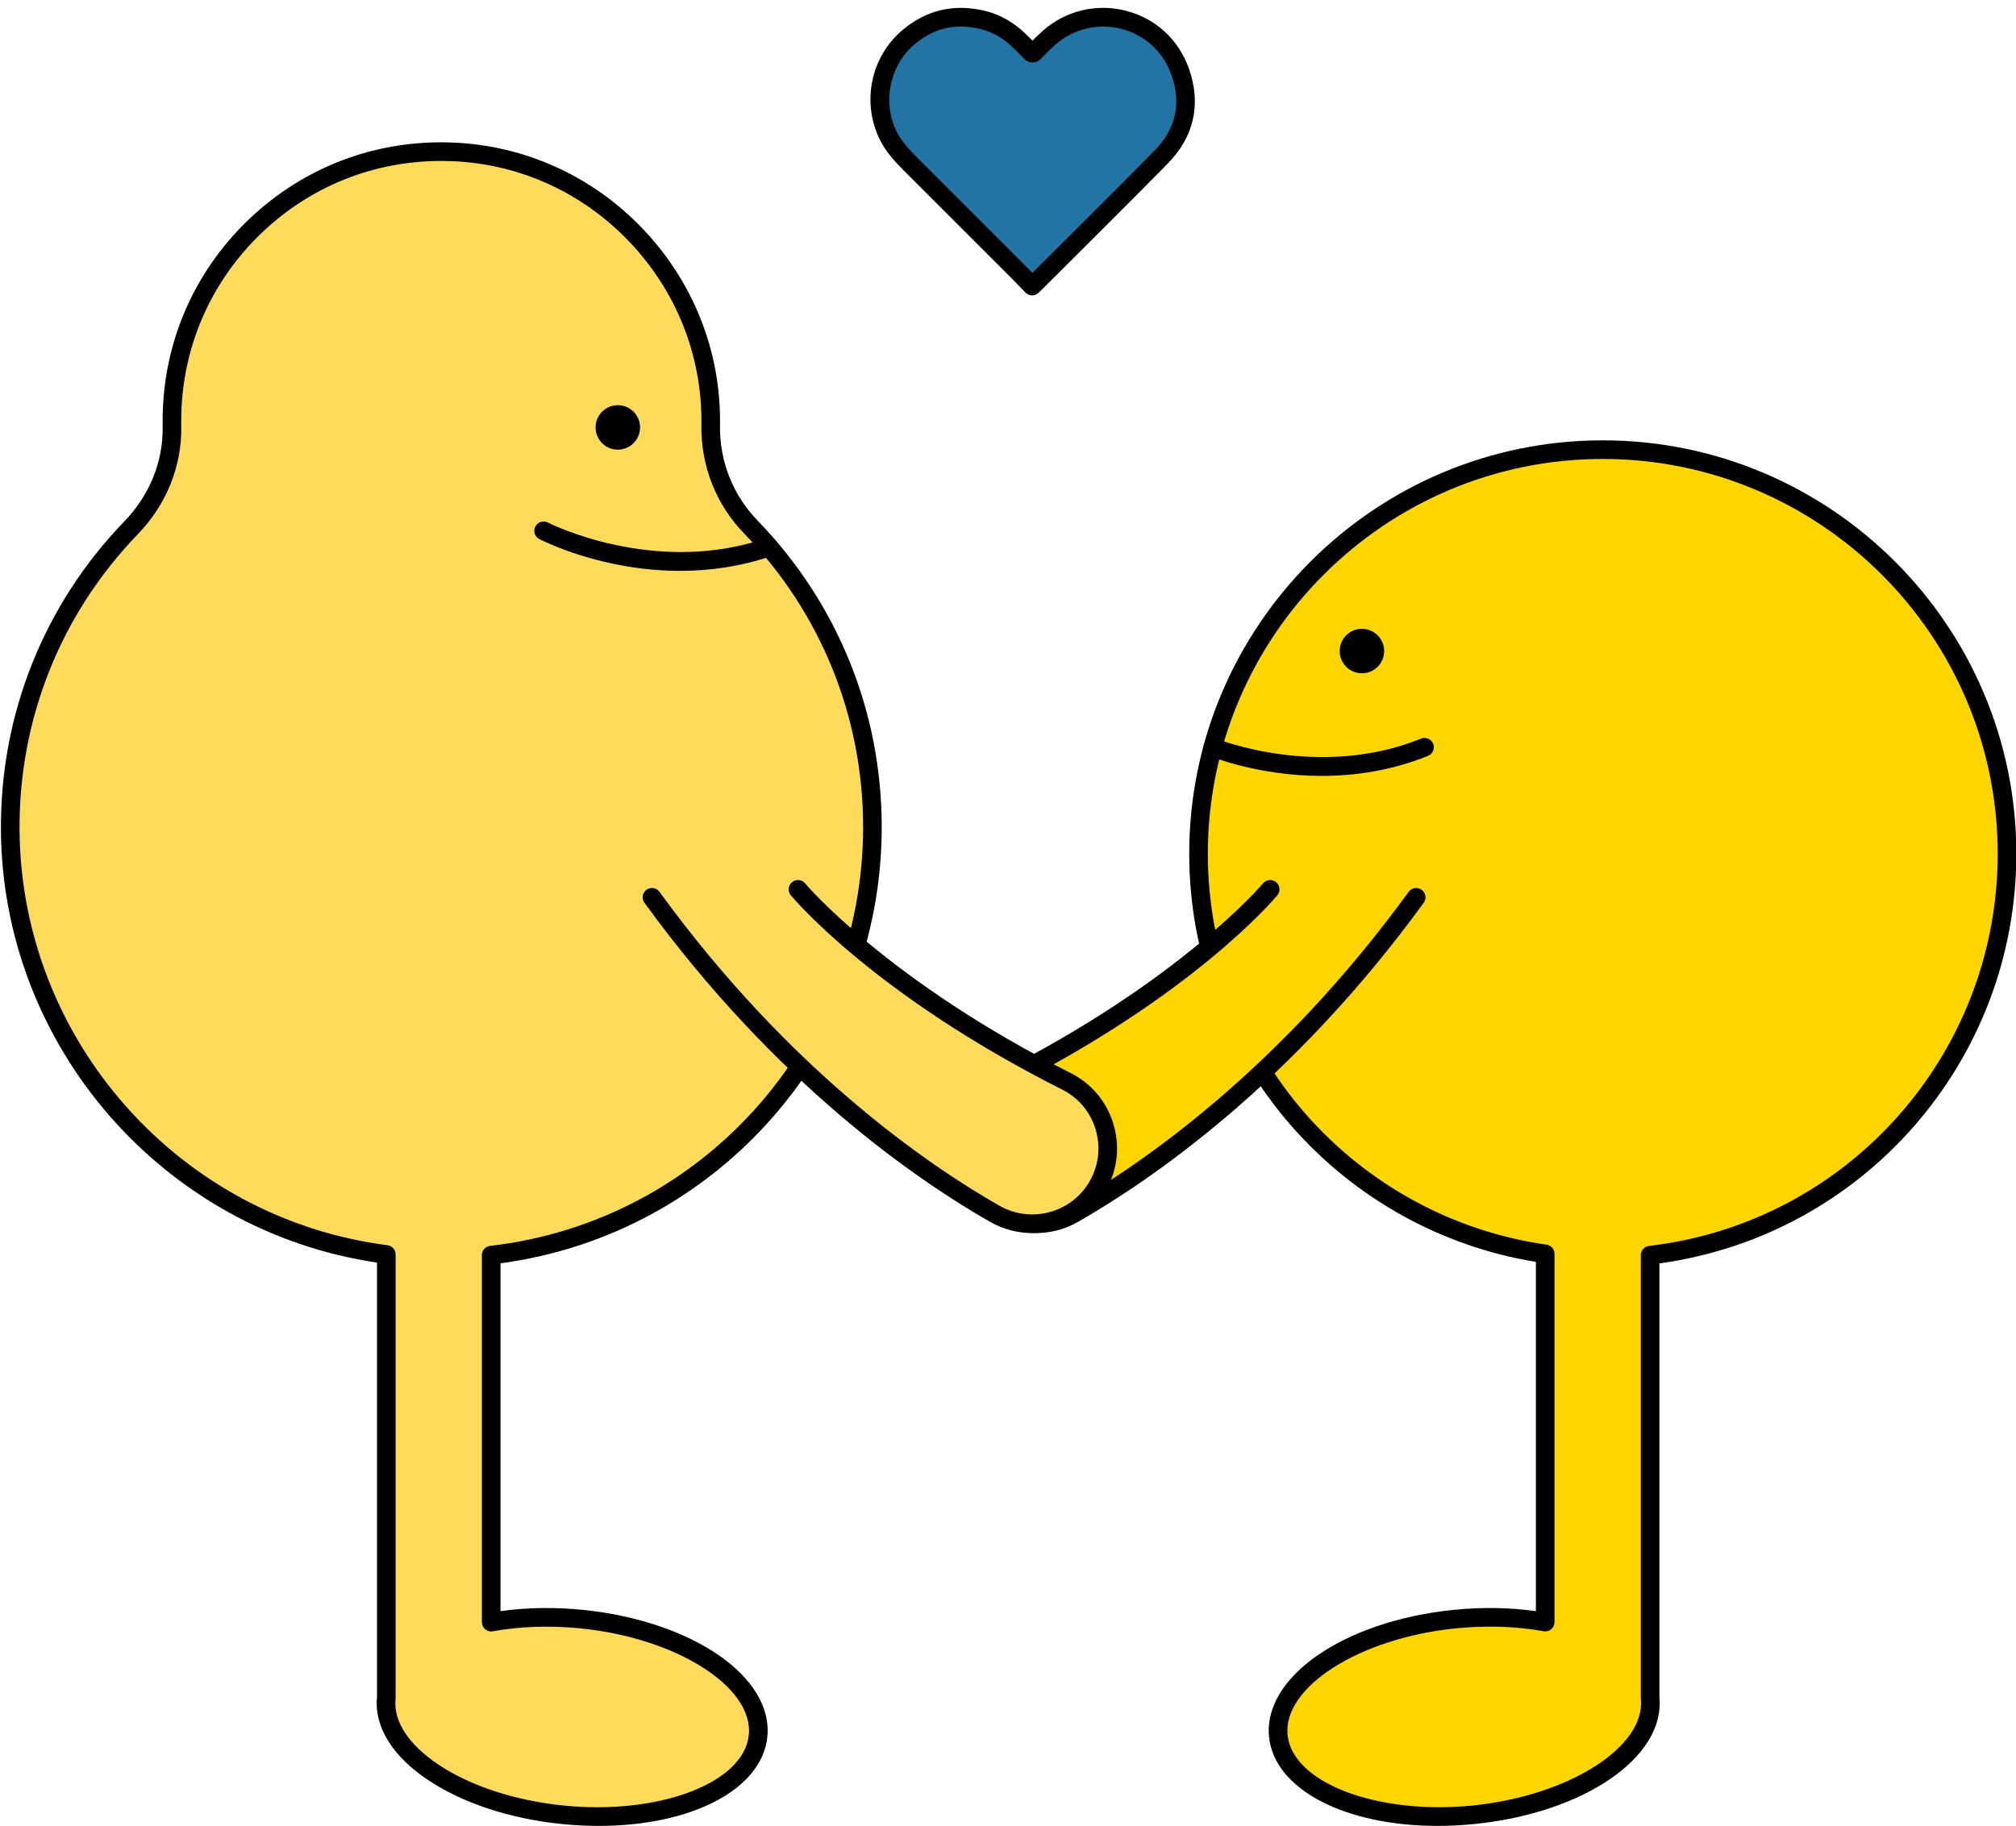
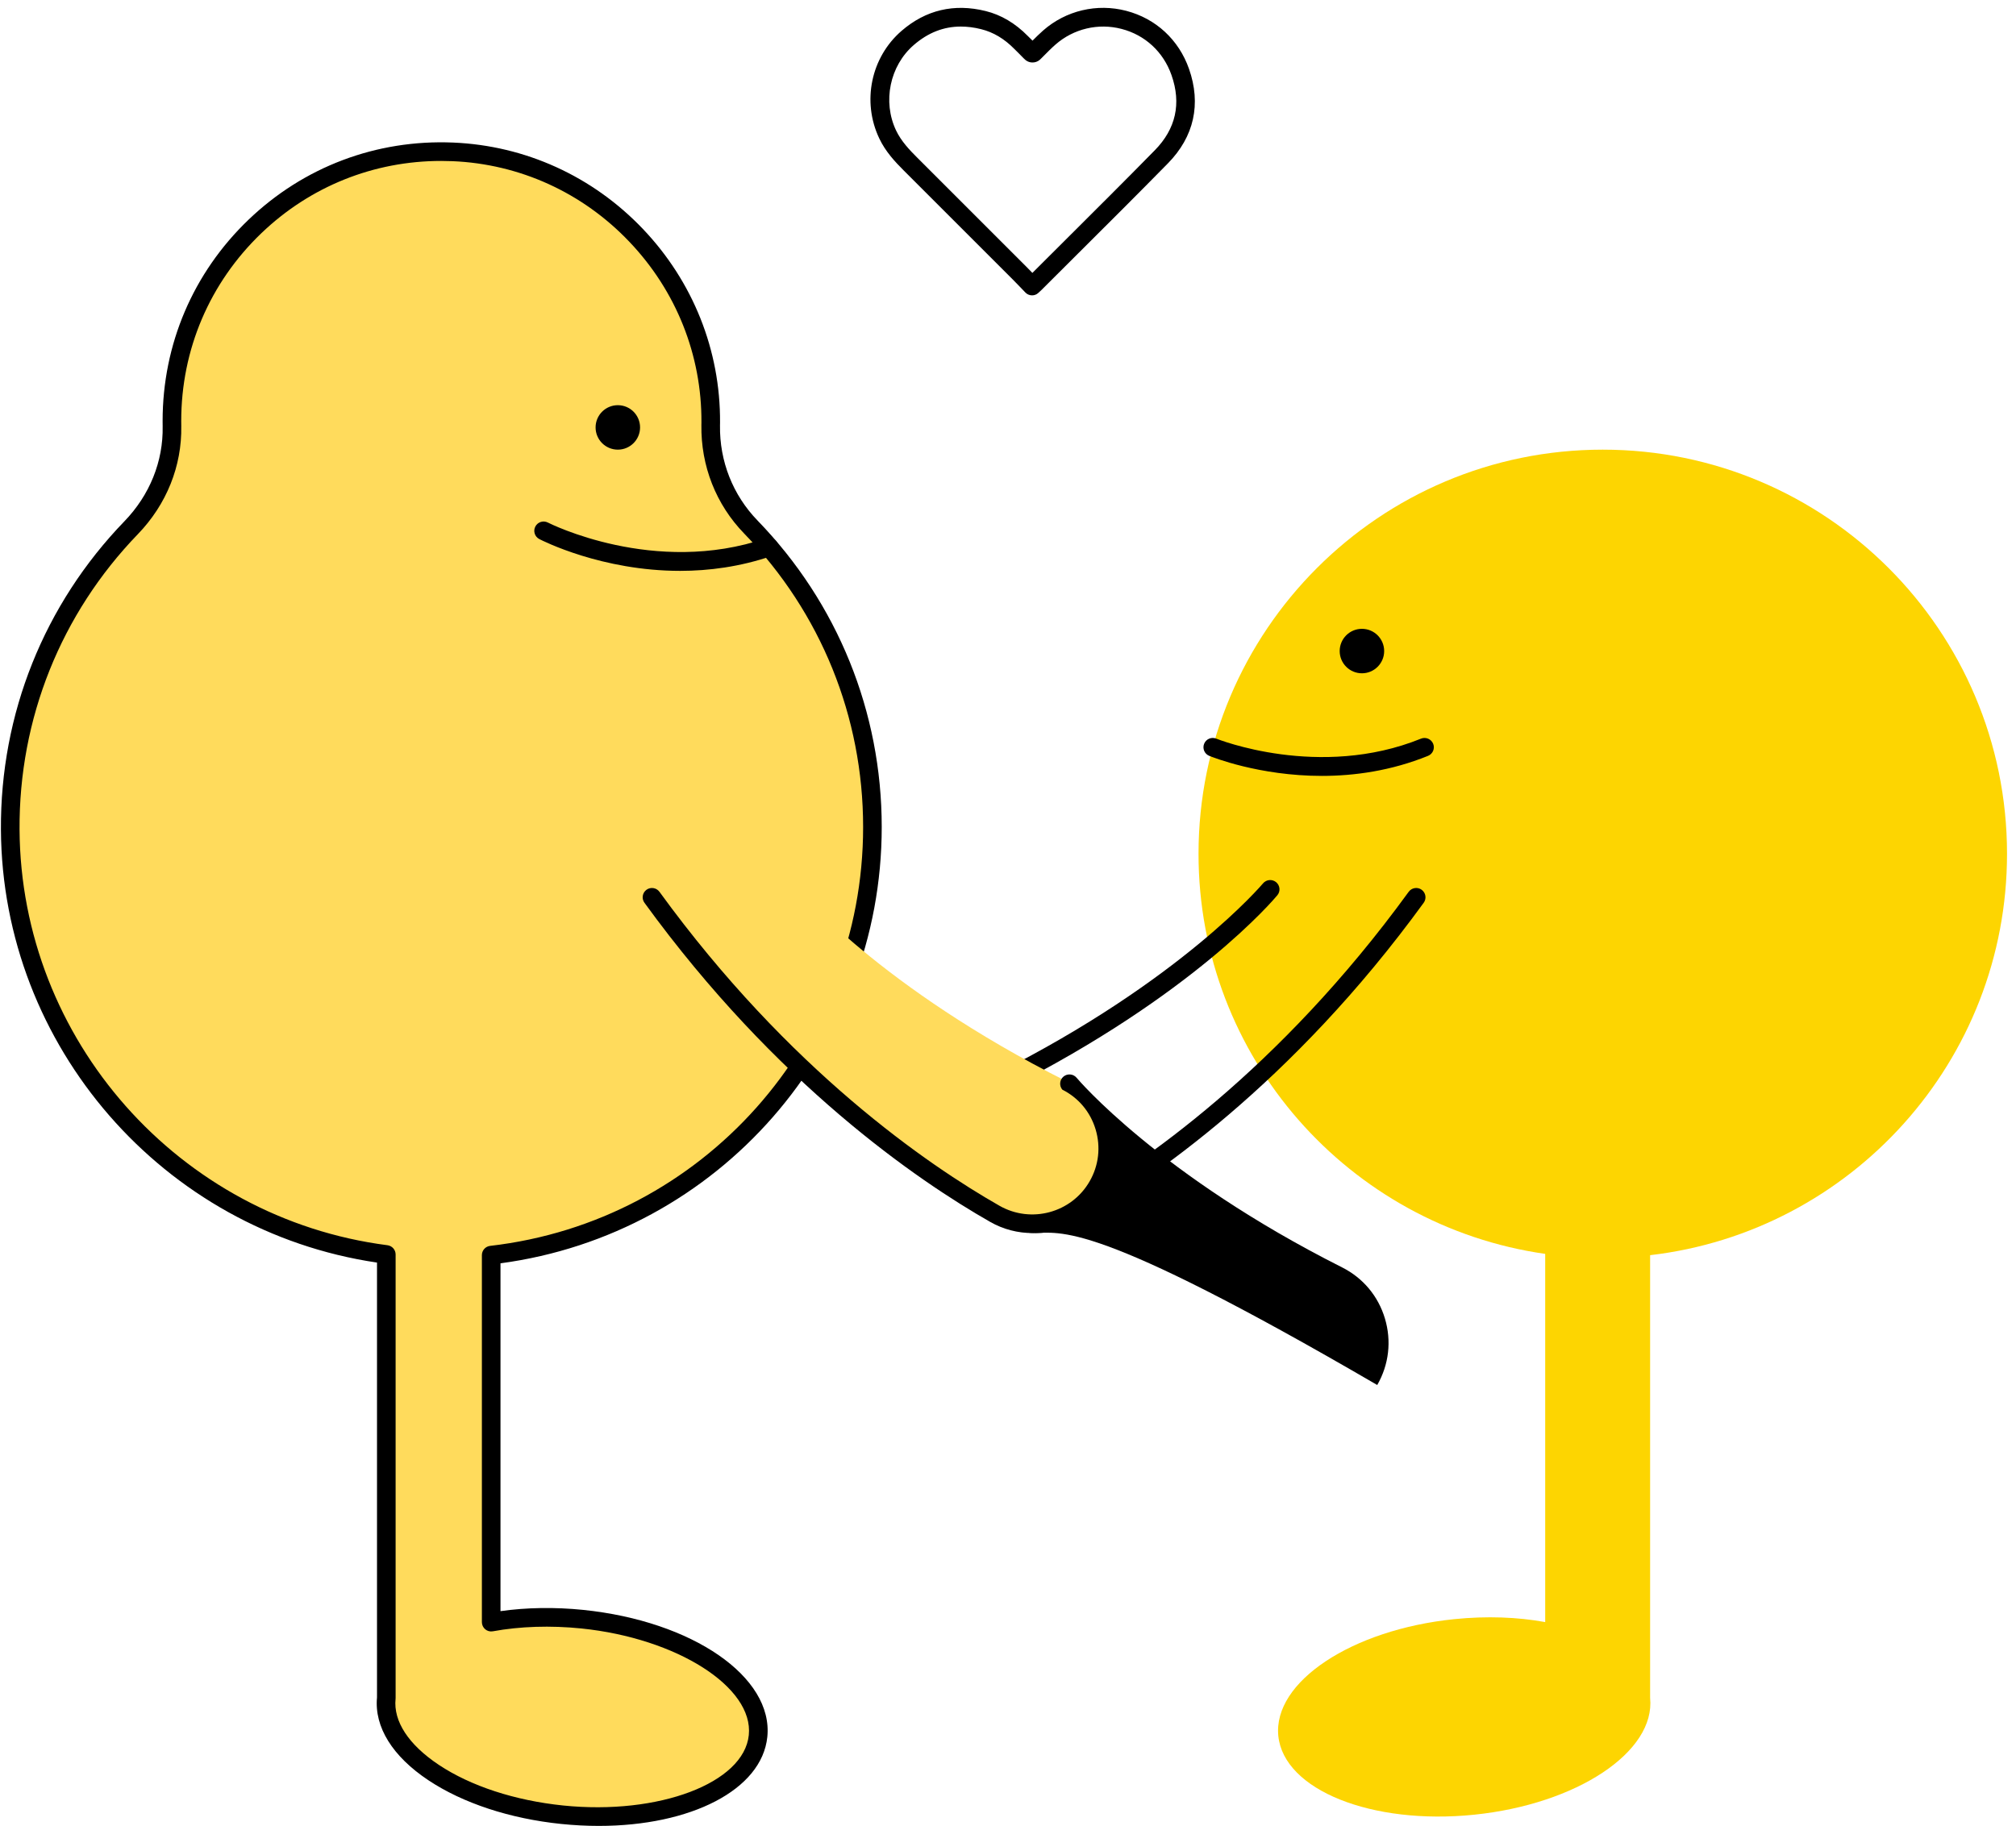
<svg xmlns="http://www.w3.org/2000/svg" fill="#000000" height="392.6" preserveAspectRatio="xMidYMid meet" version="1" viewBox="-0.2 -1.7 433.3 392.6" width="433.3" zoomAndPan="magnify">
  <g>
    <g id="change1_2">
      <path d="M354.46,268.15v95.17c1.19,11.6-15.73,22.85-37.8,25.12c-22.06,2.26-40.91-5.32-42.11-16.92 c-1.18-11.61,15.74-22.86,37.8-25.12c7-0.71,13.67-0.45,19.56,0.63v-79.16c-42.12-6-74.51-42.22-74.51-86.01 c0-47.98,38.9-86.89,86.88-86.89c47.99,0,86.89,38.91,86.89,86.89C431.17,226.41,397.65,263.12,354.46,268.15z" fill="#fdd501" />
    </g>
    <g id="change2_8">
-       <path d="M308.79,390.85c-19.75,0-35.05-7.74-36.23-19.12c-1.31-12.91,16.08-24.91,39.59-27.32c6.1-0.62,12.19-0.52,17.76,0.27 v-75.09c-20.31-3.3-38.92-13.64-52.56-29.24c-14.16-16.19-21.95-36.96-21.95-58.49c0-49.01,39.87-88.89,88.88-88.89 c49.01,0,88.89,39.88,88.89,88.89c0,44.52-32.85,82.06-76.71,88.05v93.31c1.22,12.86-16.14,24.79-39.6,27.21 C314.11,390.71,311.41,390.85,308.79,390.85z M320.07,348.01c-2.48,0-5,0.13-7.52,0.38c-20.57,2.11-37.06,12.61-36.01,22.93 c1.07,10.31,19.35,17.24,39.92,15.13c20.58-2.12,37.07-12.62,36.01-22.93c-0.01-0.07-0.01-0.14-0.01-0.2v-95.17 c0-1.01,0.76-1.87,1.77-1.99c42.72-4.98,74.94-41.22,74.94-84.3c0-46.81-38.08-84.89-84.89-84.89c-46.8,0-84.88,38.08-84.88,84.89 c0,20.56,7.45,40.4,20.96,55.86c13.39,15.31,31.8,25.32,51.83,28.17c0.99,0.14,1.72,0.98,1.72,1.98v79.16 c0,0.59-0.26,1.16-0.72,1.54s-1.06,0.54-1.64,0.43C327.95,348.34,324.07,348.01,320.07,348.01z" fill="inherit" />
-     </g>
+       </g>
  </g>
  <g>
    <g>
      <g id="change3_1">
-         <path d="M221.63,59.8c-0.93-0.97-1.82-1.91-2.74-2.83c-7.8-7.81-15.61-15.62-23.42-23.42 c-1.9-1.9-3.7-3.87-4.88-6.34c-3.36-7.05-1.58-15.69,4.32-20.78c4.75-4.09,10.2-5.3,16.24-3.81c3.18,0.78,5.85,2.51,8.14,4.84 c0.66,0.68,1.36,1.32,2,2.02c0.34,0.36,0.54,0.3,0.86-0.02c1.04-1.05,2.07-2.11,3.18-3.09c9.24-8.12,23.94-4.51,28.13,7.4 c2.4,6.81,1.02,13.08-4.06,18.25c-8.99,9.16-18.13,18.18-27.21,27.26C222.05,59.43,221.89,59.56,221.63,59.8z" fill="#2274a5" />
-       </g>
+         </g>
      <g id="change2_2">
        <path d="M221.63,61.8c-0.52,0-1.05-0.2-1.44-0.61l-0.91-0.95c-0.6-0.63-1.2-1.25-1.81-1.86c-7.8-7.81-15.61-15.62-23.42-23.42 c-1.83-1.83-3.91-4.03-5.27-6.9c-3.77-7.93-1.79-17.45,4.82-23.15c5.2-4.48,11.27-5.91,18.03-4.24c3.34,0.82,6.39,2.63,9.09,5.38 c0.25,0.25,0.5,0.5,0.75,0.74c0.08,0.08,0.17,0.17,0.25,0.25c0.73-0.74,1.49-1.48,2.29-2.19c4.89-4.29,11.56-5.87,17.86-4.22 c6.36,1.66,11.28,6.21,13.48,12.46c2.66,7.57,1.1,14.59-4.52,20.32c-6.39,6.51-12.95,13.05-19.3,19.37 c-2.64,2.63-5.28,5.26-7.92,7.9c-0.12,0.12-0.25,0.24-0.41,0.38l-0.23,0.21C222.59,61.63,222.11,61.8,221.63,61.8z M206.31,4.01 c-3.7,0-7.03,1.31-10.09,3.95c-5.17,4.45-6.78,12.19-3.82,18.4c1.09,2.29,2.89,4.19,4.49,5.78c7.81,7.8,15.62,15.61,23.42,23.42 c0.46,0.46,0.92,0.93,1.38,1.41c2.34-2.34,4.68-4.67,7.03-7.01c6.34-6.32,12.9-12.85,19.27-19.34c4.54-4.62,5.75-10.07,3.6-16.18 c-1.75-4.98-5.66-8.6-10.72-9.92c-5.01-1.31-10.32-0.05-14.21,3.36c-0.88,0.77-1.71,1.61-2.58,2.49l-0.51,0.51 c-0.22,0.22-0.82,0.88-1.91,0.85c-0.69-0.01-1.3-0.31-1.84-0.89c-0.38-0.41-0.77-0.79-1.16-1.18c-0.27-0.26-0.54-0.53-0.8-0.79 c-2.19-2.24-4.55-3.64-7.19-4.3C209.16,4.19,207.71,4.01,206.31,4.01z" fill="inherit" />
      </g>
    </g>
  </g>
  <g>
    <g id="change1_1">
-       <path d="M272.8,189.49c0,0-17.41,20.99-57.71,41.28c-8.28,4.17-11.32,14.47-6.71,22.51l0,0 c4.46,7.76,14.34,10.42,22.11,5.98c16.95-9.67,46.18-30.19,73.7-68.05" fill="#fdd501" />
-     </g>
+       </g>
    <g id="change2_7">
      <path d="M222.47,263.39c-6.32,0-12.46-3.28-15.82-9.12c-2.52-4.38-3.11-9.47-1.65-14.31c1.45-4.82,4.71-8.72,9.19-10.97 c39.39-19.84,56.9-40.57,57.07-40.77c0.71-0.85,1.97-0.96,2.82-0.26c0.85,0.71,0.97,1.96,0.26,2.81 c-0.72,0.87-18.13,21.54-58.35,41.79c-3.49,1.76-6.03,4.8-7.16,8.55c-1.13,3.78-0.68,7.75,1.29,11.17 c3.89,6.77,12.58,9.12,19.38,5.24c15.33-8.74,45.2-29.14,73.07-67.49c0.65-0.89,1.9-1.09,2.79-0.44c0.89,0.65,1.09,1.9,0.44,2.79 c-28.31,38.96-58.72,59.71-74.32,68.62C228.64,262.62,225.53,263.39,222.47,263.39z" fill="inherit" />
    </g>
  </g>
  <g>
    <g id="change4_1">
      <path d="M162.73,371.52c-1.19,11.6-20.05,19.18-42.11,16.92c-22.06-2.27-38.99-13.52-37.79-25.12v-95.33 C37.57,262.17,2.27,223.36,2,176.65c-0.15-25.21,9.77-48.11,25.98-64.89c5.67-5.87,8.93-13.67,8.78-21.83 c-0.01-0.37-0.01-0.75-0.01-1.12c0-32.81,27.27-59.24,60.37-57.86c30.98,1.29,55.61,27.17,55.44,58.17c0,0.19,0,0.37-0.01,0.55 c-0.12,8.18,2.95,16.08,8.65,21.95c16.16,16.68,26.11,39.41,26.11,64.48c0,47.54-35.81,86.72-81.94,92.03v78.9 c5.89-1.08,12.57-1.34,19.57-0.63C146.99,348.66,163.92,359.91,162.73,371.52z" fill="#ffdb5c" />
    </g>
    <g id="change2_4">
      <path d="M128.5,390.85c-2.62,0-5.32-0.14-8.08-0.42c-10.99-1.13-21.12-4.46-28.52-9.38c-7.75-5.15-11.67-11.47-11.07-17.82v-93.49 C34.89,262.96,0.27,223.25,0,176.66c-0.15-24.88,9.28-48.42,26.54-66.29c5.44-5.63,8.36-12.88,8.22-20.4 c-0.01-0.37-0.01-0.77-0.01-1.16c0-16.48,6.55-31.84,18.44-43.25c11.88-11.4,27.51-17.3,44.01-16.61 c15.5,0.65,29.98,7.24,40.77,18.56c10.78,11.32,16.68,26.1,16.59,41.62c0,0.22,0,0.43-0.01,0.65c-0.11,7.67,2.76,14.96,8.09,20.45 c17.2,17.76,26.67,41.15,26.67,65.87c0,47.51-35.1,87.52-81.94,93.8v74.78c5.57-0.79,11.67-0.89,17.77-0.27 c23.52,2.41,40.9,14.41,39.58,27.31l0,0C163.55,383.11,148.25,390.85,128.5,390.85z M94.62,32.9c-14.5,0-28.15,5.47-38.66,15.55 C44.87,59.1,38.75,73.43,38.75,88.81c0,0.35,0,0.71,0.01,1.07c0.16,8.61-3.16,16.87-9.34,23.27C12.89,130.27,3.86,152.81,4,176.64 c0.26,45.18,34.26,83.6,79.08,89.37c1,0.13,1.75,0.98,1.75,1.98v95.33c0,0.07,0,0.14-0.01,0.21c-0.5,4.83,2.8,9.87,9.29,14.19 c6.87,4.57,16.36,7.67,26.71,8.74c20.58,2.11,38.86-4.82,39.92-15.13l0,0c1.06-10.32-15.43-20.82-36-22.93 c-6.61-0.67-13.18-0.46-19.01,0.61c-0.58,0.11-1.19-0.05-1.64-0.43s-0.72-0.94-0.72-1.54v-78.9c0-1.02,0.76-1.87,1.77-1.99 c45.7-5.26,80.17-43.97,80.17-90.04c0-23.68-9.07-46.08-25.55-63.09c-6.07-6.25-9.34-14.55-9.21-23.37 c0.01-0.22,0.01-0.37,0.01-0.52c0.08-14.49-5.42-28.28-15.49-38.85C125.01,39.7,111.5,33.55,97.04,32.95 C96.23,32.92,95.43,32.9,94.62,32.9z M162.73,371.52L162.73,371.52L162.73,371.52z" fill="inherit" />
    </g>
  </g>
  <g>
    <g id="change4_2">
      <path d="M171.31,189.49c0,0,17.41,20.99,57.71,41.28c8.28,4.17,11.32,14.47,6.71,22.51l0,0 c-4.46,7.76-14.34,10.42-22.11,5.98c-16.95-9.67-46.18-30.19-73.7-68.05" fill="#ffdb5c" />
    </g>
    <g id="change2_6">
-       <path d="M221.64,263.39c-3.06,0-6.17-0.77-9.01-2.39c-15.61-8.9-46.02-29.66-74.32-68.62c-0.65-0.89-0.45-2.14,0.44-2.79 c0.89-0.65,2.14-0.45,2.79,0.44c27.87,38.35,57.74,58.75,73.07,67.49c6.8,3.88,15.49,1.53,19.38-5.24 c1.97-3.42,2.42-7.39,1.29-11.17c-1.13-3.76-3.67-6.79-7.16-8.55c-40.21-20.25-57.62-40.92-58.35-41.79 c-0.7-0.85-0.59-2.11,0.26-2.81c0.85-0.7,2.11-0.59,2.82,0.26c0.17,0.21,17.68,20.93,57.07,40.77c4.48,2.26,7.75,6.16,9.19,10.97 c1.45,4.84,0.87,9.93-1.65,14.31C234.1,260.12,227.96,263.39,221.64,263.39z" fill="inherit" />
+       <path d="M221.64,263.39c-3.06,0-6.17-0.77-9.01-2.39c-15.61-8.9-46.02-29.66-74.32-68.62c-0.65-0.89-0.45-2.14,0.44-2.79 c0.89-0.65,2.14-0.45,2.79,0.44c27.87,38.35,57.74,58.75,73.07,67.49c6.8,3.88,15.49,1.53,19.38-5.24 c1.97-3.42,2.42-7.39,1.29-11.17c-1.13-3.76-3.67-6.79-7.16-8.55c-0.7-0.85-0.59-2.11,0.26-2.81c0.85-0.7,2.11-0.59,2.82,0.26c0.17,0.21,17.68,20.93,57.07,40.77c4.48,2.26,7.75,6.16,9.19,10.97 c1.45,4.84,0.87,9.93-1.65,14.31C234.1,260.12,227.96,263.39,221.64,263.39z" fill="inherit" />
    </g>
  </g>
  <g id="change2_5">
    <circle cx="132.59" cy="90.19" fill="inherit" r="4.78" />
  </g>
  <g id="change2_3">
    <circle cx="292.52" cy="138.27" fill="inherit" r="4.78" />
  </g>
  <g id="change2_1">
    <path d="M145.98,121.03c-16.83,0-29.55-6.47-30.27-6.84c-0.98-0.51-1.36-1.71-0.85-2.69c0.51-0.98,1.71-1.36,2.69-0.86 c0.23,0.12,22.91,11.6,46.9,3.38c1.04-0.36,2.18,0.2,2.54,1.24c0.36,1.04-0.2,2.18-1.24,2.54 C158.87,120.16,152.14,121.03,145.98,121.03z" fill="inherit" />
  </g>
  <g id="change2_9">
    <path d="M283.91,165.11c-13.51,0-23.58-4.06-24.21-4.31c-1.02-0.42-1.51-1.59-1.09-2.61s1.59-1.51,2.61-1.09 c0.22,0.09,22.13,8.87,44,0c1.02-0.41,2.19,0.08,2.61,1.1s-0.08,2.19-1.1,2.6C298.76,164.03,290.87,165.11,283.91,165.11z" fill="inherit" />
  </g>
</svg>